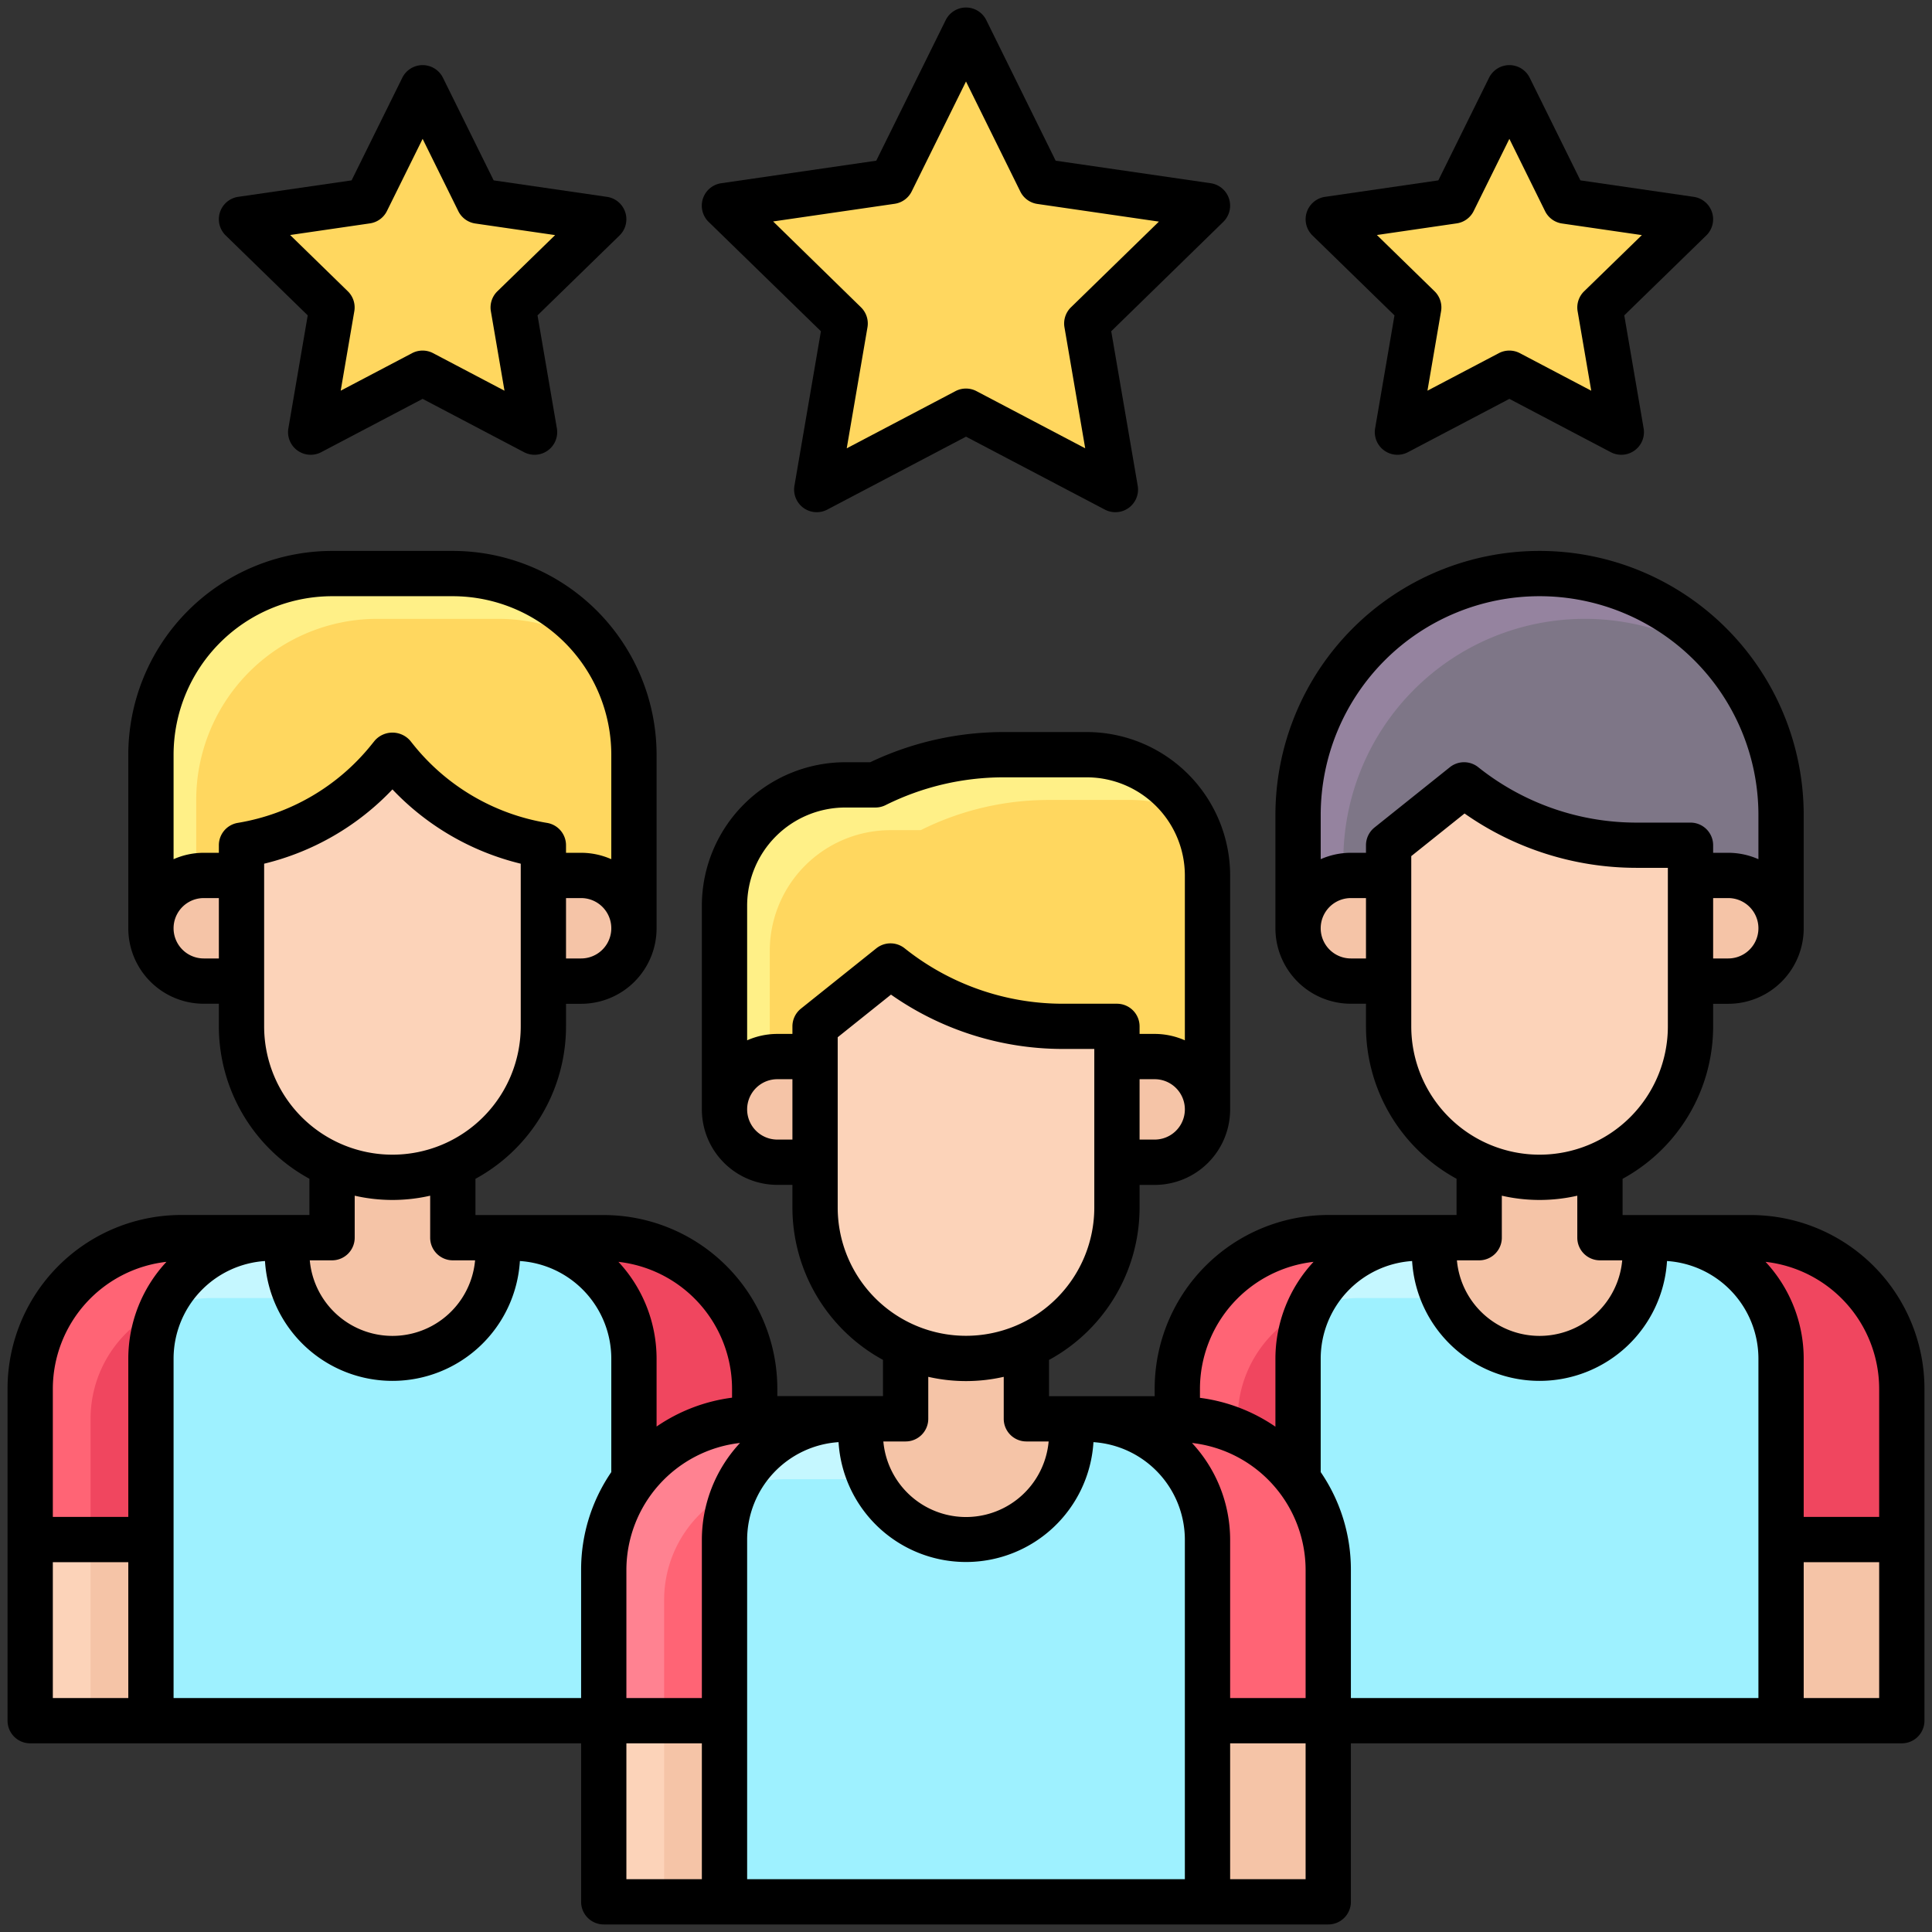
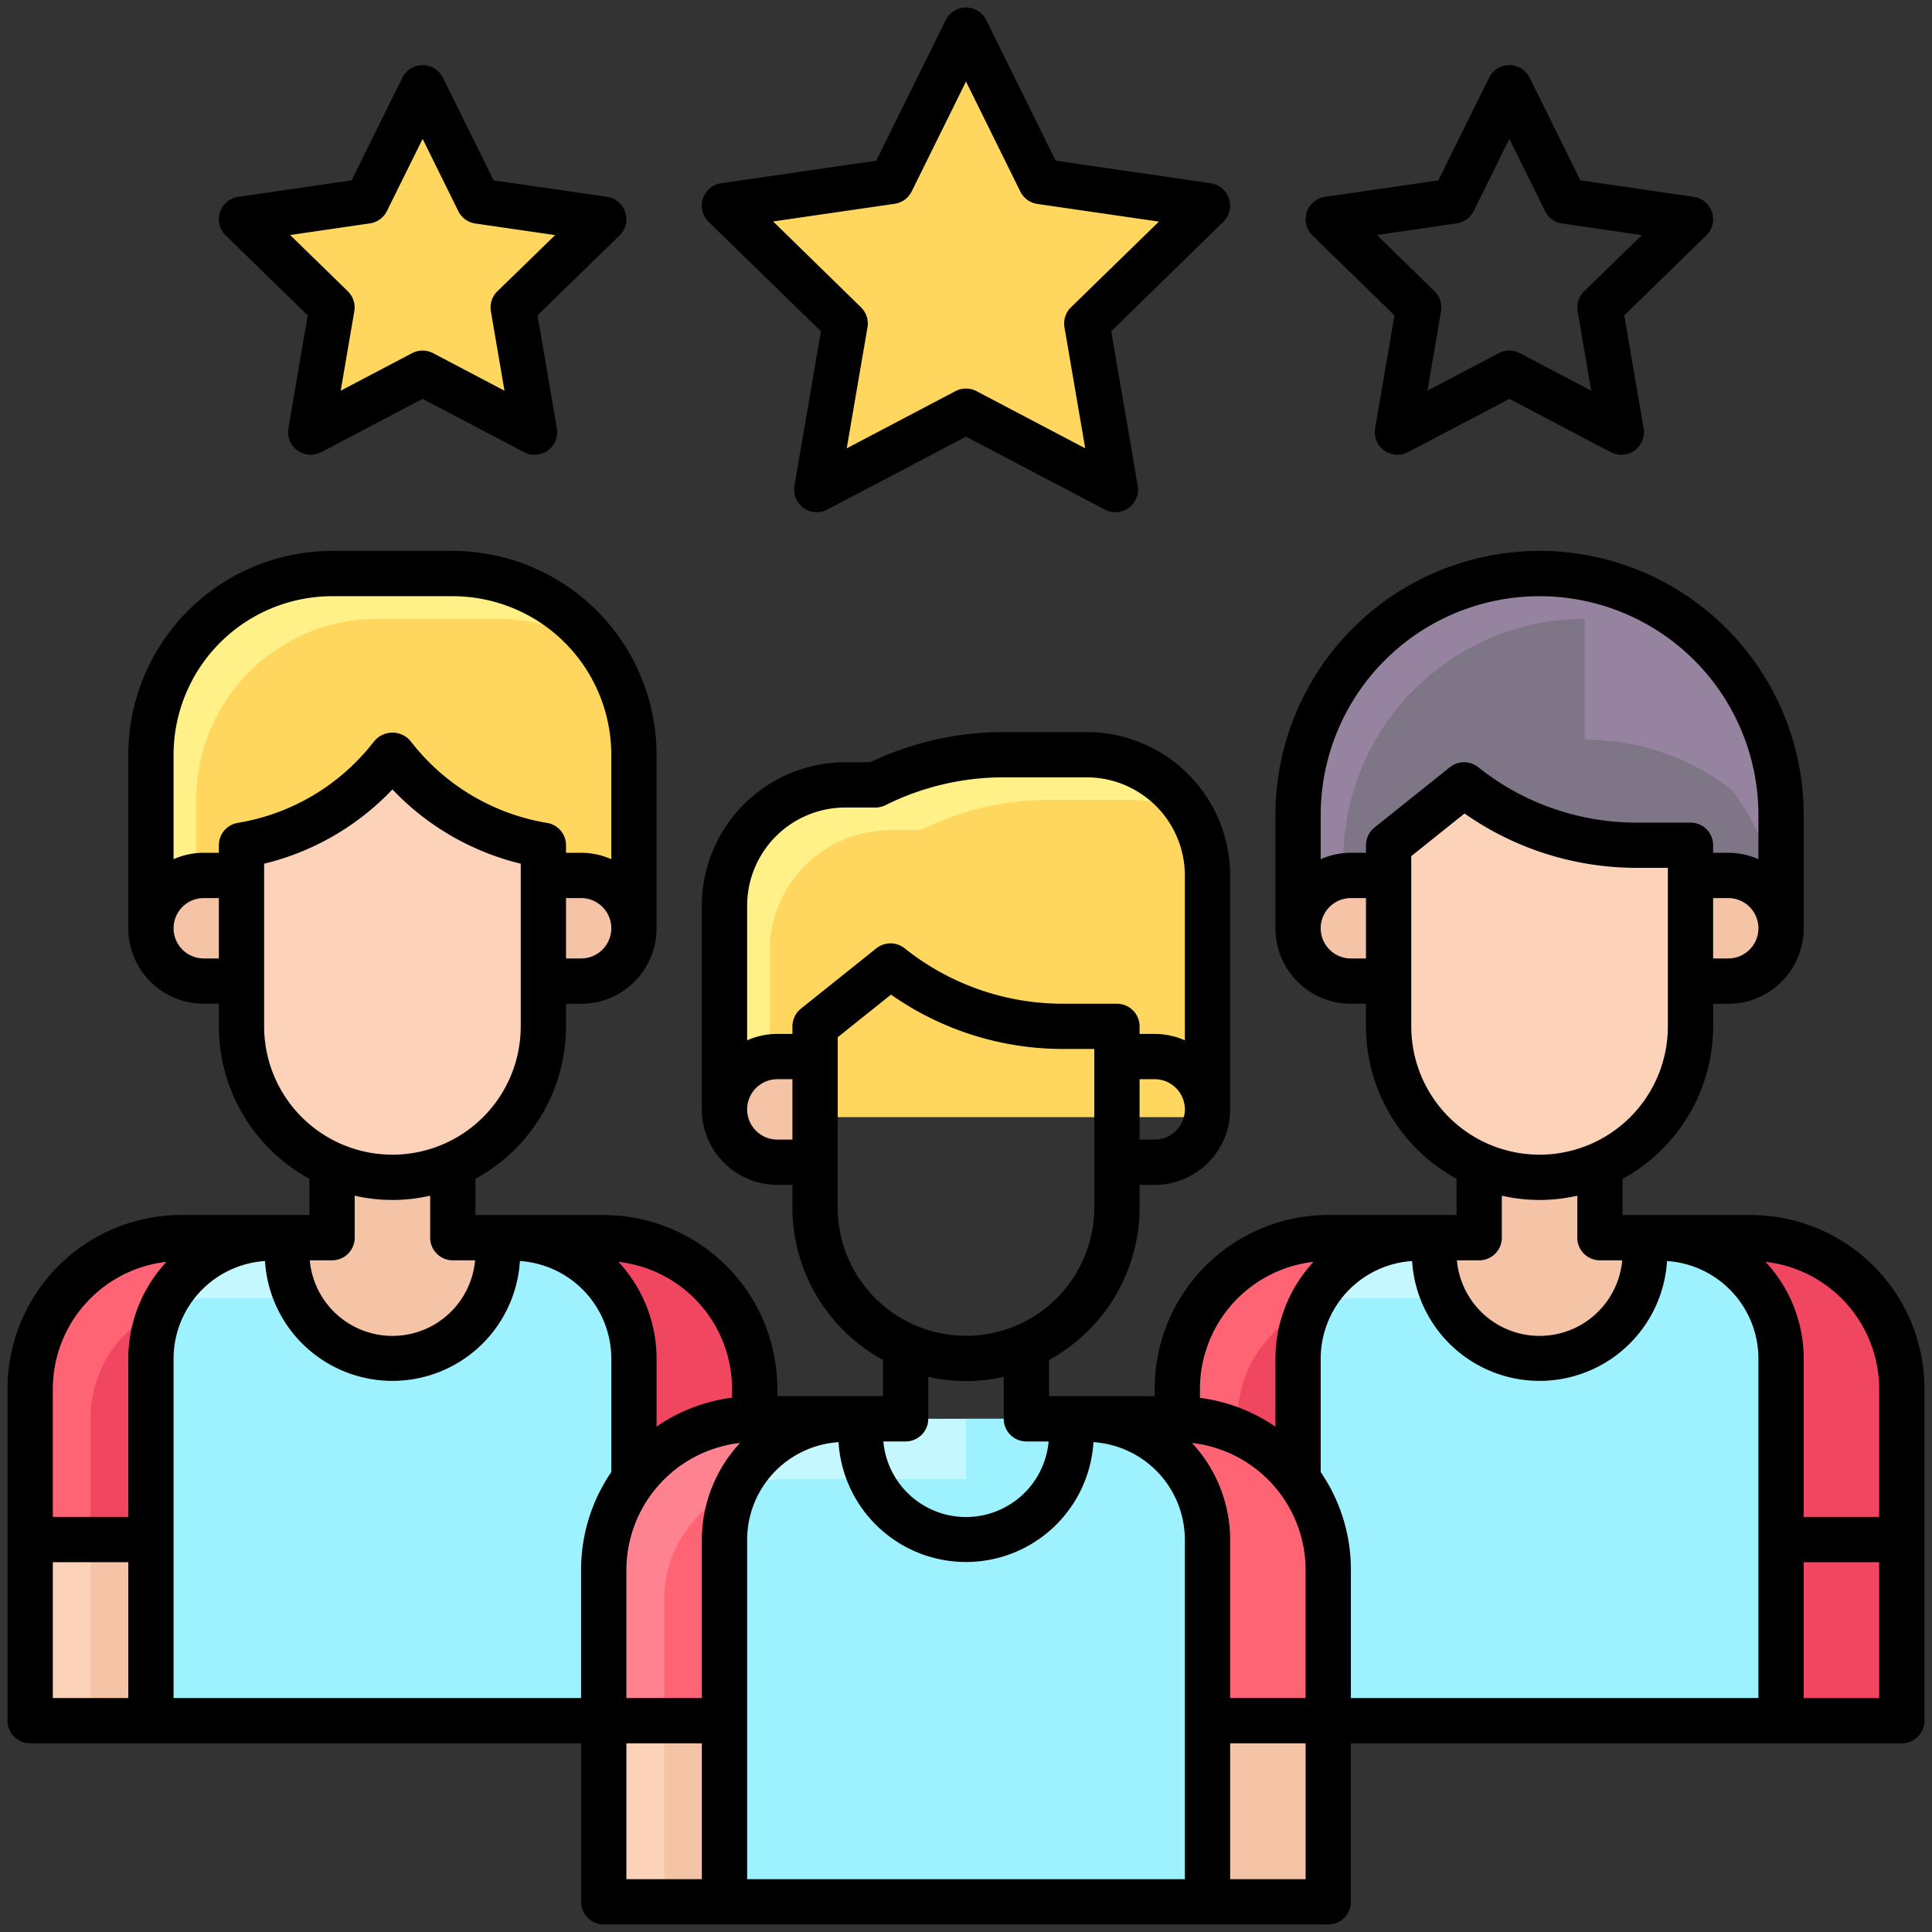
<svg xmlns="http://www.w3.org/2000/svg" id="Filled_Expand" height="512" viewBox="0 0 64 64" width="512" data-name="Filled Expand">
  <rect x="0" y="0" width="64" height="64" fill="#333333" stroke="none" />
  <path d="m20 41h-14a5 5 0 0 0 -5 5v11h24v-11a5 5 0 0 0 -5-5z" fill="#ff6475" />
  <path d="m20 41h-7v2h-6a4 4 0 0 0 -4 4v10h22v-11a5 5 0 0 0 -5-5z" fill="#f0465f" />
  <path d="m17 41h-8a4 4 0 0 0 -4 4v12h16v-12a4 4 0 0 0 -4-4z" fill="#c5f7ff" />
  <path d="m17 41h-4v2h-6a3.961 3.961 0 0 0 -1.64.36 3.961 3.961 0 0 0 -.36 1.64v12h16v-12a4 4 0 0 0 -4-4z" fill="#9ef1ff" />
  <path d="m21 51h4v6h-4z" fill="#f5c4a7" />
  <path d="m1 51h4v6h-4z" fill="#fcd3b9" />
  <path d="m3 51h2v6h-2z" fill="#f5c4a7" />
  <path d="m58 41h-14a5 5 0 0 0 -5 5v11h24v-11a5 5 0 0 0 -5-5z" fill="#ff6475" />
  <path d="m58 41h-7v2h-6a4 4 0 0 0 -4 4v10h22v-11a5 5 0 0 0 -5-5z" fill="#f0465f" />
  <path d="m55 41h-8a4 4 0 0 0 -4 4v12h16v-12a4 4 0 0 0 -4-4z" fill="#c5f7ff" />
  <path d="m55 41h-4v2h-6a3.961 3.961 0 0 0 -1.64.36 3.961 3.961 0 0 0 -.36 1.64v12h16v-12a4 4 0 0 0 -4-4z" fill="#9ef1ff" />
-   <path d="m59 51h4v6h-4z" fill="#f5c4a7" />
  <path d="m39 51h4v6h-4z" fill="#fcd3b9" />
  <path d="m41 51h2v6h-2z" fill="#f5c4a7" />
  <path d="m51 19a8 8 0 0 0 -8 8v4h16v-4a8 8 0 0 0 -8-8z" fill="#95839f" />
-   <path d="m52.5 20.5a8 8 0 0 0 -8 8v2.5h14.5v-4a7.958 7.958 0 0 0 -1.649-4.851 7.958 7.958 0 0 0 -4.851-1.649z" fill="#7e7687" />
+   <path d="m52.5 20.5a8 8 0 0 0 -8 8v2.5h14.5a7.958 7.958 0 0 0 -1.649-4.851 7.958 7.958 0 0 0 -4.851-1.649z" fill="#7e7687" />
  <path d="m53 36h-4v5h-1.5v.5a3.5 3.5 0 0 0 3.5 3.5 3.5 3.5 0 0 0 3.5-3.5v-.5h-1.5z" fill="#f5c4a7" />
  <path d="m56 28h-1.8a9.124 9.124 0 0 1 -5.7-2l-2.5 2v6a5 5 0 0 0 5 5 5 5 0 0 0 5-5z" fill="#fcd3b9" />
  <path d="m56 29h1.25a1.75 1.75 0 0 1 1.75 1.75 1.75 1.75 0 0 1 -1.75 1.75h-1.25a0 0 0 0 1 0 0v-3.5a0 0 0 0 1 0 0z" fill="#f5c4a7" />
  <path d="m43 29h1.25a1.75 1.75 0 0 1 1.75 1.75 1.75 1.75 0 0 1 -1.75 1.75h-1.25a0 0 0 0 1 0 0v-3.5a0 0 0 0 1 0 0z" fill="#f5c4a7" transform="matrix(-1 0 0 -1 89 61.5)" />
  <path d="m15 19h-4a6 6 0 0 0 -6 6v6h16v-6a6 6 0 0 0 -6-6z" fill="#fff087" />
  <path d="m16.5 20.5h-4a6 6 0 0 0 -6 6v4.5h14.5v-6a5.975 5.975 0 0 0 -1.076-3.424 5.975 5.975 0 0 0 -3.424-1.076z" fill="#ffd75f" />
  <path d="m15 36h-4v5h-1.5v.5a3.5 3.5 0 0 0 3.5 3.5 3.5 3.5 0 0 0 3.5-3.5v-.5h-1.5z" fill="#f5c4a7" />
  <path d="m18 28a7.948 7.948 0 0 1 -4.9-2.875l-.1-.125-.1.125a7.948 7.948 0 0 1 -4.9 2.875v6a5 5 0 0 0 5 5 5 5 0 0 0 5-5z" fill="#fcd3b9" />
  <path d="m18 29h1.25a1.75 1.75 0 0 1 1.75 1.75 1.75 1.75 0 0 1 -1.75 1.75h-1.25a0 0 0 0 1 0 0v-3.5a0 0 0 0 1 0 0z" fill="#f5c4a7" />
  <path d="m5 29h1.25a1.75 1.75 0 0 1 1.75 1.75 1.75 1.75 0 0 1 -1.75 1.75h-1.25a0 0 0 0 1 0 0v-3.5a0 0 0 0 1 0 0z" fill="#f5c4a7" transform="matrix(-1 0 0 -1 13 61.5)" />
  <path d="m36 25h-2.764a9.468 9.468 0 0 0 -4.236 1h-1a4 4 0 0 0 -4 4v7h16v-8a4 4 0 0 0 -4-4z" fill="#fff087" />
  <path d="m40 37v-8a3.945 3.945 0 0 0 -.536-1.964 3.945 3.945 0 0 0 -1.964-.536h-2.764a9.468 9.468 0 0 0 -4.236 1h-1a4 4 0 0 0 -4 4v5.5z" fill="#ffd75f" />
  <path d="m39 47h-14a5 5 0 0 0 -5 5v11h24v-11a5 5 0 0 0 -5-5z" fill="#ff8291" />
  <path d="m39 47h-7v2h-6a4 4 0 0 0 -4 4v10h22v-11a5 5 0 0 0 -5-5z" fill="#ff6475" />
  <path d="m36 47h-8a4 4 0 0 0 -4 4v12h16v-12a4 4 0 0 0 -4-4z" fill="#c5f7ff" />
  <path d="m36 47h-4v2h-6a3.961 3.961 0 0 0 -1.64.36 3.961 3.961 0 0 0 -.36 1.64v12h16v-12a4 4 0 0 0 -4-4z" fill="#9ef1ff" />
-   <path d="m34 42h-4v5h-1.5v.5a3.5 3.5 0 0 0 3.5 3.5 3.5 3.5 0 0 0 3.5-3.5v-.5h-1.5z" fill="#f5c4a7" />
-   <path d="m37 34h-1.8a9.124 9.124 0 0 1 -5.7-2l-2.5 2v6a5 5 0 0 0 5 5 5 5 0 0 0 5-5z" fill="#fcd3b9" />
  <g fill="#f5c4a7">
-     <path d="m37 35h1.25a1.75 1.75 0 0 1 1.75 1.75 1.75 1.75 0 0 1 -1.75 1.75h-1.25a0 0 0 0 1 0 0v-3.5a0 0 0 0 1 0 0z" />
    <path d="m24 35h1.25a1.75 1.75 0 0 1 1.75 1.75 1.75 1.75 0 0 1 -1.75 1.75h-1.25a0 0 0 0 1 0 0v-3.5a0 0 0 0 1 0 0z" transform="matrix(-1 0 0 -1 51 73.5)" />
    <path d="m40 57h4v6h-4z" />
  </g>
  <path d="m20 57h4v6h-4z" fill="#fcd3b9" />
  <path d="m22 57h2v6h-2z" fill="#f5c4a7" />
  <path d="m32 1 2.472 5.009 5.528.803-4 3.899.944 5.506-4.944-2.599-4.944 2.599.944-5.506-4-3.899 5.528-.803z" fill="#ffd75f" />
-   <path d="m50 2.902 1.854 3.757 4.146.602-3 2.925.708 4.129-3.708-1.95-3.708 1.95.708-4.129-3-2.925 4.146-.602z" fill="#ffd75f" />
  <path d="m14 2.902-1.854 3.757-4.146.602 3 2.925-.708 4.129 3.708-1.95 3.708 1.95-.708-4.129 3-2.925-4.146-.602z" fill="#ffd75f" />
  <path d="m27.194 10.973-.877 5.117a.75.75 0 0 0 1.088.791l4.595-2.416 4.6 2.416a.75.75 0 0 0 1.088-.791l-.877-5.117 3.712-3.623a.751.751 0 0 0 -.415-1.28l-5.138-.747-2.297-4.655a.75.75 0 0 0 -1.346 0l-2.3 4.655-5.138.747a.751.751 0 0 0 -.415 1.28zm2.442-4.222a.75.75 0 0 0 .565-.41l1.799-3.641 1.8 3.646a.75.75 0 0 0 .565.41l4.025.585-2.912 2.838a.749.749 0 0 0 -.216.664l.687 4.008-3.6-1.893a.749.749 0 0 0 -.7 0l-3.6 1.893.687-4.008a.749.749 0 0 0 -.216-.664l-2.909-2.843z" />
  <path d="m46.194 10.447-.641 3.741a.75.75 0 0 0 1.088.791l3.359-1.766 3.359 1.766a.75.75 0 0 0 1.088-.791l-.641-3.741 2.717-2.647a.75.75 0 0 0 -.416-1.279l-3.754-.546-1.68-3.4a.751.751 0 0 0 -1.346 0l-1.68 3.4-3.754.546a.75.75 0 0 0 -.416 1.279zm2.059-3.047a.748.748 0 0 0 .565-.41l1.182-2.39 1.182 2.394a.748.748 0 0 0 .565.41l2.642.384-1.912 1.861a.747.747 0 0 0 -.216.663l.451 2.631-2.363-1.243a.749.749 0 0 0 -.7 0l-2.363 1.242.451-2.631a.747.747 0 0 0 -.216-.663l-1.91-1.863z" />
  <path d="m58 40.25h-4.25v-1.2a5.754 5.754 0 0 0 3-5.048v-.75h.5a2.5 2.5 0 0 0 2.5-2.5v-3.752a8.75 8.75 0 0 0 -17.5 0v3.75a2.5 2.5 0 0 0 2.5 2.5h.5v.75a5.754 5.754 0 0 0 3 5.048v1.2h-4.25a5.756 5.756 0 0 0 -5.75 5.752v.25h-3.5v-1.2a5.754 5.754 0 0 0 3-5.048v-.75h.5a2.5 2.5 0 0 0 2.5-2.5v-7.752a4.756 4.756 0 0 0 -4.75-4.75h-2.764a10.293 10.293 0 0 0 -4.409 1h-.827a4.756 4.756 0 0 0 -4.75 4.75v6.75a2.5 2.5 0 0 0 2.5 2.5h.5v.75a5.754 5.754 0 0 0 3 5.048v1.2h-3.5v-.248a5.756 5.756 0 0 0 -5.75-5.75h-4.25v-1.2a5.754 5.754 0 0 0 3-5.048v-.75h.5a2.5 2.5 0 0 0 2.5-2.5v-5.752a6.758 6.758 0 0 0 -6.75-6.75h-4a6.758 6.758 0 0 0 -6.75 6.75v5.75a2.5 2.5 0 0 0 2.5 2.5h.5v.75a5.754 5.754 0 0 0 3 5.048v1.2h-4.25a5.756 5.756 0 0 0 -5.75 5.752v11a.75.75 0 0 0 .75.75h18.25v5.25a.75.75 0 0 0 .75.75h24a.75.75 0 0 0 .75-.75v-5.25h18.25a.75.75 0 0 0 .75-.75v-11a5.756 5.756 0 0 0 -5.75-5.75zm-.75-8.5h-.5v-2h.5a1 1 0 0 1 0 2zm-12 0h-.5a1 1 0 0 1 0-2h.5zm0-3.75v.25h-.5a2.475 2.475 0 0 0 -1 .212v-1.462a7.25 7.25 0 0 1 14.5 0v1.462a2.475 2.475 0 0 0 -1-.212h-.5v-.25a.75.75 0 0 0 -.75-.75h-1.8a8.4 8.4 0 0 1 -5.232-1.836.752.752 0 0 0 -.938 0l-2.5 2a.754.754 0 0 0 -.28.586zm1.5 6v-5.64l1.765-1.412a9.912 9.912 0 0 0 5.686 1.8h1.049v5.252a4.25 4.25 0 0 1 -8.5 0zm6.25 7.75h.738a2.749 2.749 0 0 1 -5.476 0h.738a.75.75 0 0 0 .75-.75v-1.391a5.611 5.611 0 0 0 2.5 0v1.391a.75.75 0 0 0 .75.75zm-9.486.049a4.714 4.714 0 0 0 -1.264 3.201v2.261a5.707 5.707 0 0 0 -2.5-.956v-.305a4.241 4.241 0 0 1 3.764-4.2zm-5.264-4.049h-.5v-2h.5a1 1 0 0 1 0 2zm-12 0h-.5a1 1 0 0 1 0-2h.5zm0-3.75v.25h-.5a2.475 2.475 0 0 0 -1 .212v-4.462a3.254 3.254 0 0 1 3.25-3.25h1a.75.75 0 0 0 .335-.079 8.767 8.767 0 0 1 3.9-.921h2.765a3.254 3.254 0 0 1 3.25 3.25v5.462a2.475 2.475 0 0 0 -1-.212h-.5v-.25a.75.75 0 0 0 -.75-.75h-1.8a8.4 8.4 0 0 1 -5.232-1.836.752.752 0 0 0 -.938 0l-2.5 2a.754.754 0 0 0 -.28.586zm1.5 6v-5.64l1.765-1.412a9.912 9.912 0 0 0 5.686 1.8h1.049v5.252a4.25 4.25 0 0 1 -8.5 0zm6.25 7.75h.738a2.749 2.749 0 0 1 -5.476 0h.738a.75.75 0 0 0 .75-.75v-1.391a5.611 5.611 0 0 0 2.5 0v1.391a.75.75 0 0 0 .75.75zm-9.75-1.75v.3a5.707 5.707 0 0 0 -2.5.956v-2.256a4.714 4.714 0 0 0 -1.264-3.2 4.241 4.241 0 0 1 3.764 4.2zm-5-14.25h-.5v-2h.5a1 1 0 0 1 0 2zm-12 0h-.5a1 1 0 0 1 0-2h.5zm0-3.75v.25h-.5a2.475 2.475 0 0 0 -1 .212v-3.462a5.256 5.256 0 0 1 5.25-5.25h4a5.256 5.256 0 0 1 5.25 5.25v3.462a2.475 2.475 0 0 0 -1-.212h-.5v-.25a.75.75 0 0 0 -.627-.74 7.184 7.184 0 0 1 -4.436-2.6l-.1-.125a.78.78 0 0 0 -1.174 0l-.1.124a7.186 7.186 0 0 1 -4.437 2.6.75.75 0 0 0 -.626.741zm1.5 6v-5.389a8.669 8.669 0 0 0 4.25-2.461 8.672 8.672 0 0 0 4.25 2.461v5.389a4.25 4.25 0 0 1 -8.5 0zm6.25 7.75h.738a2.749 2.749 0 0 1 -5.476 0h.738a.75.75 0 0 0 .75-.75v-1.391a5.611 5.611 0 0 0 2.5 0v1.391a.75.75 0 0 0 .75.75zm-10.75 14.5h-2.5v-4.5h2.5zm0-11.25v5.25h-2.5v-4.25a4.241 4.241 0 0 1 3.764-4.2 4.714 4.714 0 0 0 -1.264 3.2zm1.5 11.25v-11.25a3.243 3.243 0 0 1 3.028-3.227 4.23 4.23 0 0 0 8.444 0 3.243 3.243 0 0 1 3.028 3.227v3.765a5.716 5.716 0 0 0 -1 3.235v4.25zm17.5 6h-2.5v-4.5h2.5zm0-11.25v5.25h-2.5v-4.25a4.241 4.241 0 0 1 3.764-4.2 4.714 4.714 0 0 0 -1.264 3.2zm16 11.25h-14.5v-11.25a3.243 3.243 0 0 1 3.028-3.227 4.23 4.23 0 0 0 8.444 0 3.243 3.243 0 0 1 3.028 3.227zm4 0h-2.5v-4.5h2.5zm0-6h-2.5v-5.25a4.714 4.714 0 0 0 -1.264-3.2 4.241 4.241 0 0 1 3.764 4.2zm15 0h-13.5v-4.25a5.716 5.716 0 0 0 -1-3.235v-3.765a3.243 3.243 0 0 1 3.028-3.227 4.23 4.23 0 0 0 8.444 0 3.243 3.243 0 0 1 3.028 3.227zm4 0h-2.5v-4.5h2.5zm0-6h-2.5v-5.25a4.714 4.714 0 0 0 -1.264-3.2 4.241 4.241 0 0 1 3.764 4.2z" />
  <path d="m10.194 10.447-.641 3.741a.75.75 0 0 0 1.088.791l3.359-1.766 3.359 1.766a.75.75 0 0 0 1.088-.791l-.641-3.741 2.717-2.647a.75.75 0 0 0 -.416-1.279l-3.754-.546-1.68-3.4a.751.751 0 0 0 -1.346 0l-1.68 3.4-3.754.545a.75.75 0 0 0 -.416 1.28zm2.059-3.047a.748.748 0 0 0 .565-.41l1.182-2.39 1.182 2.394a.748.748 0 0 0 .565.41l2.642.384-1.912 1.861a.747.747 0 0 0 -.216.663l.451 2.631-2.363-1.243a.749.749 0 0 0 -.7 0l-2.363 1.242.451-2.631a.747.747 0 0 0 -.216-.663l-1.91-1.863z" />
</svg>